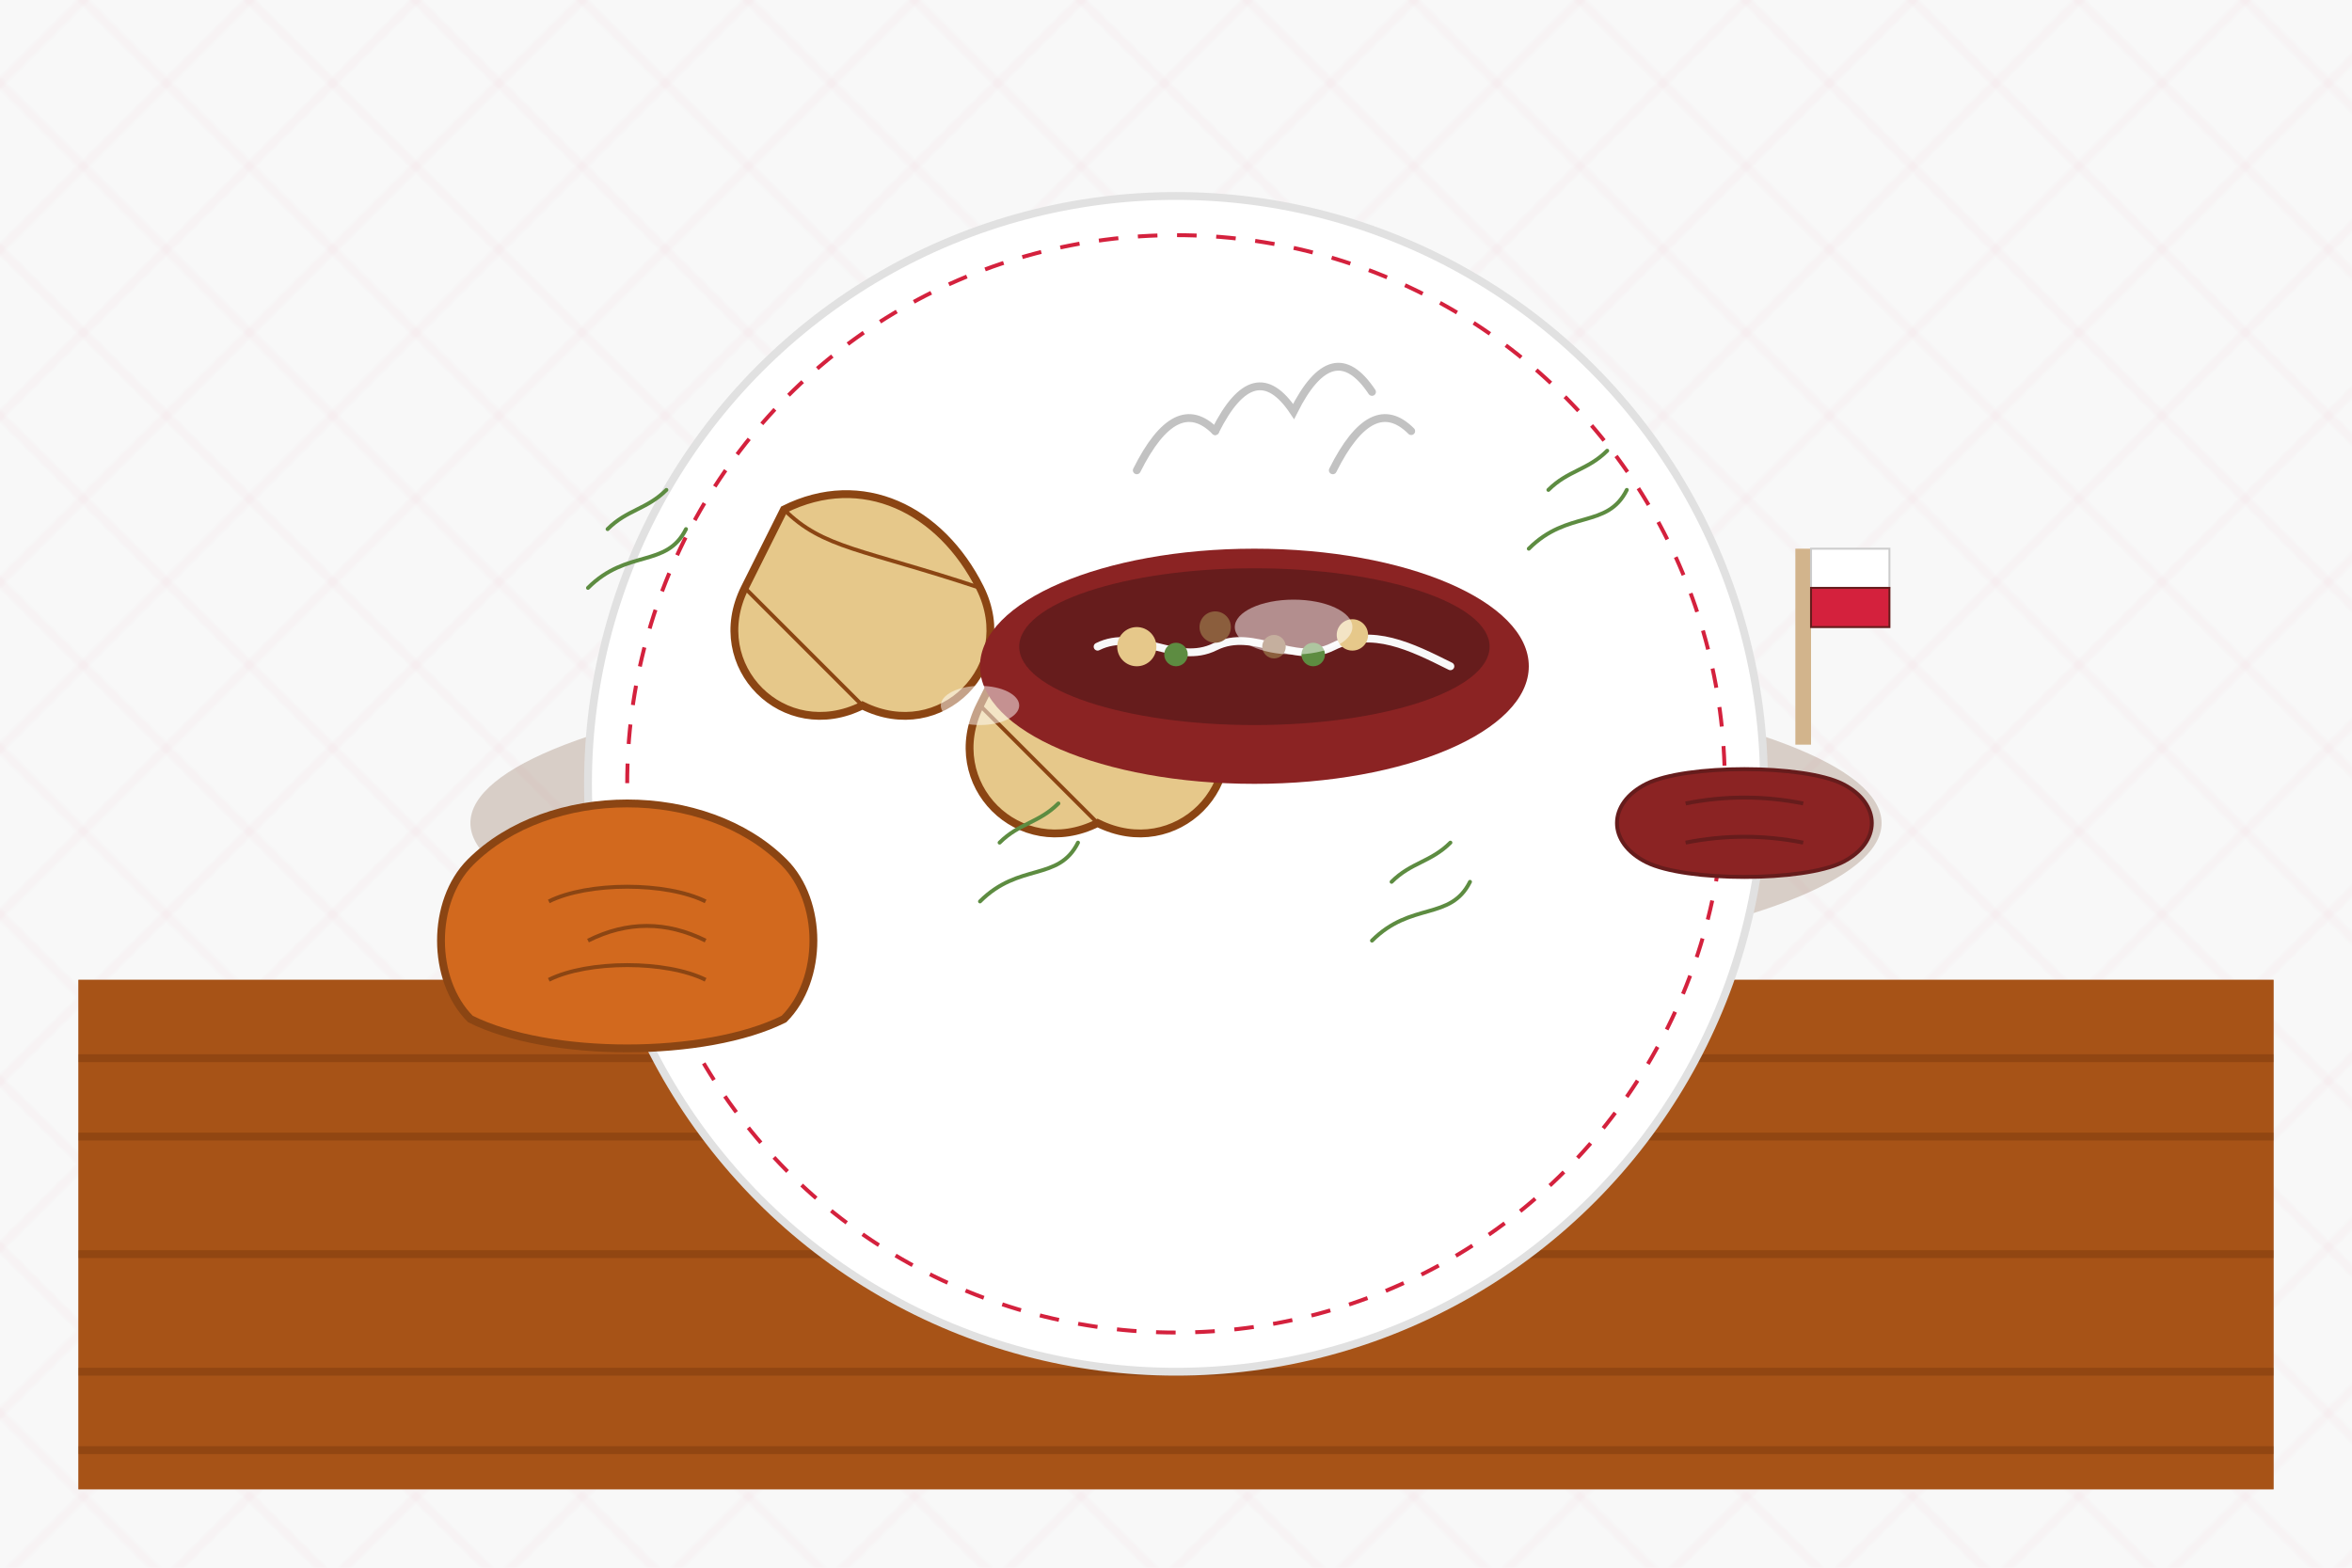
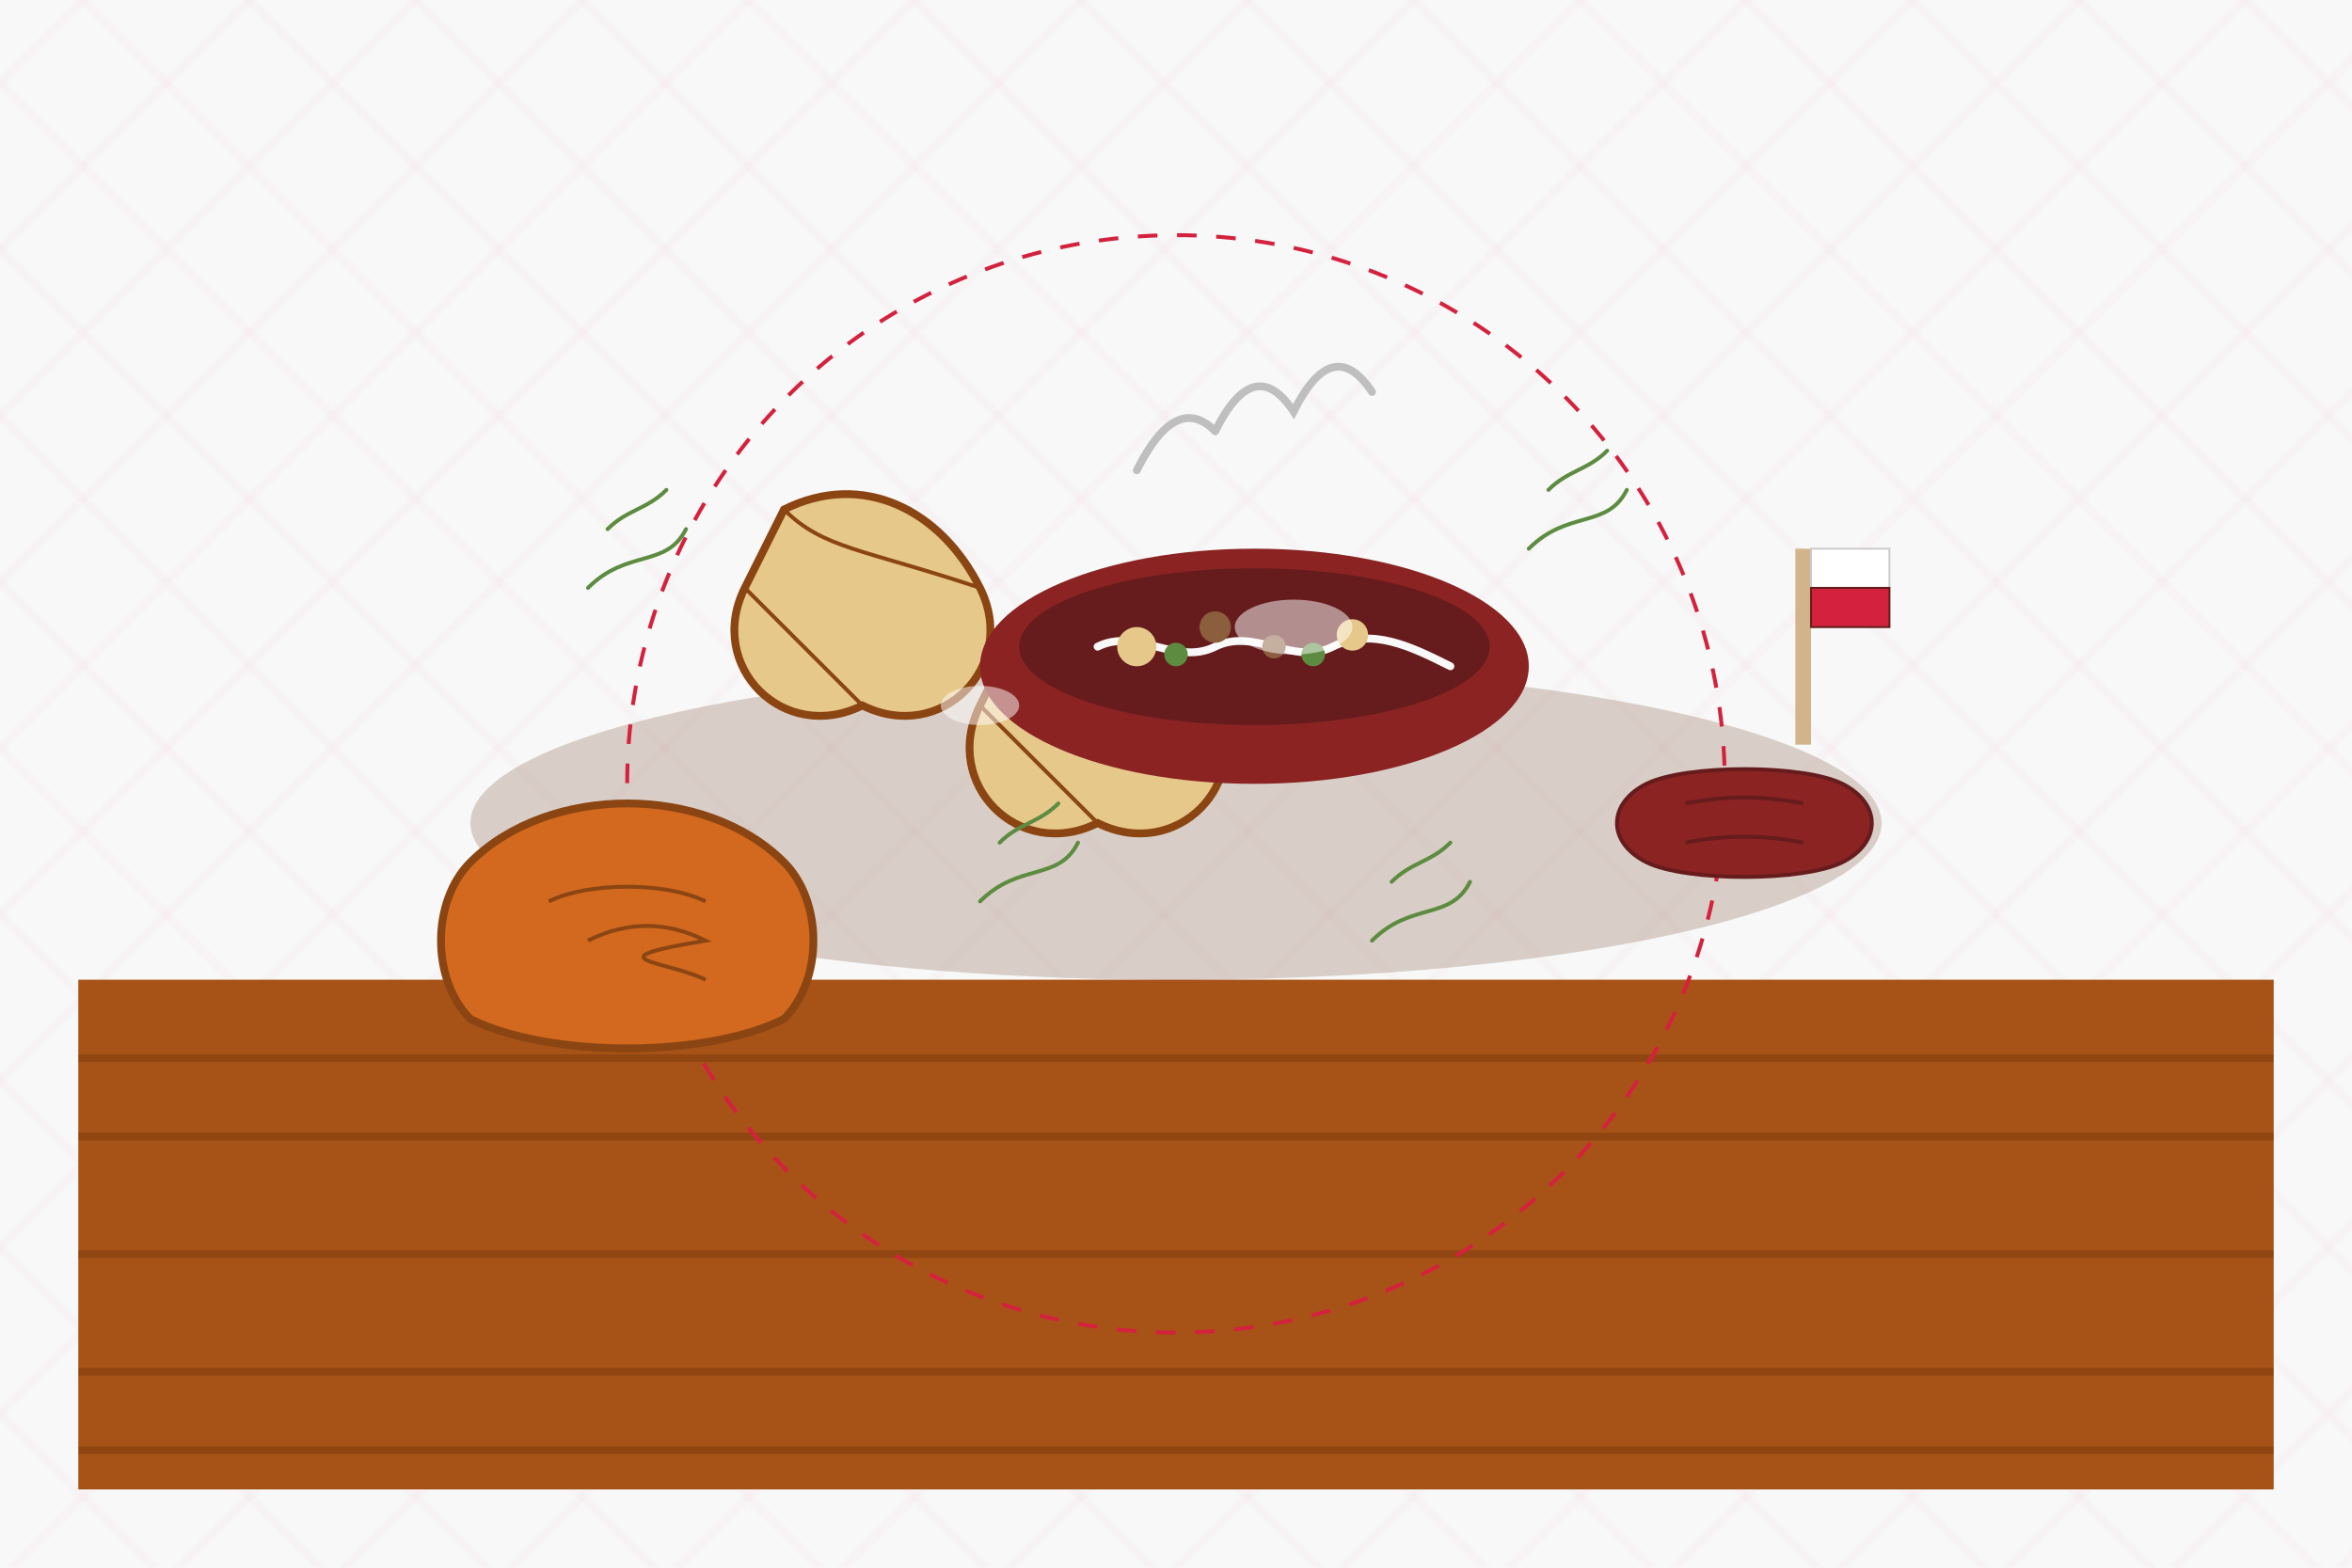
<svg xmlns="http://www.w3.org/2000/svg" width="600" height="400" viewBox="0 0 600 400">
  <rect width="600" height="400" fill="#f8f8f8" />
  <pattern id="polishPattern" patternUnits="userSpaceOnUse" width="30" height="30" patternTransform="rotate(45)">
    <rect width="30" height="30" fill="#f8f8f8" />
    <path d="M0,15 L30,15 M15,0 L15,30" stroke="#d4213d" stroke-width="0.5" stroke-opacity="0.1" />
  </pattern>
  <rect width="600" height="400" fill="url(#polishPattern)" />
  <rect x="20" y="250" width="560" height="130" fill="#8b4513" />
  <rect x="20" y="250" width="560" height="130" fill="#d2691e" opacity="0.4" />
  <g stroke="#5d2906" stroke-width="2" opacity="0.3">
    <line x1="20" y1="270" x2="580" y2="270" />
    <line x1="20" y1="290" x2="580" y2="290" />
    <line x1="20" y1="320" x2="580" y2="320" />
    <line x1="20" y1="350" x2="580" y2="350" />
    <line x1="20" y1="370" x2="580" y2="370" />
  </g>
  <ellipse cx="300" cy="210" rx="180" ry="40" fill="#5d2906" opacity="0.2" />
-   <circle cx="300" cy="200" r="150" fill="#ffffff" stroke="#e1e1e1" stroke-width="2" />
  <circle cx="300" cy="200" r="140" fill="none" stroke="#d4213d" stroke-width="1" stroke-dasharray="5,5" />
  <g transform="translate(200, 130)">
    <path d="M0,0 C20,-10 40,0 50,20 C60,40 40,60 20,50 C0,60 -20,40 -10,20 Z" fill="#e6c88a" stroke="#8b4513" stroke-width="2" />
    <path d="M0,0 C10,10 20,10 50,20" fill="none" stroke="#8b4513" stroke-width="1" />
    <path d="M20,50 C10,40 0,30 -10,20" fill="none" stroke="#8b4513" stroke-width="1" />
    <path d="M60,30 C80,20 100,30 110,50 C120,70 100,90 80,80 C60,90 40,70 50,50 Z" fill="#e6c88a" stroke="#8b4513" stroke-width="2" />
    <path d="M60,30 C70,40 80,40 110,50" fill="none" stroke="#8b4513" stroke-width="1" />
    <path d="M80,80 C70,70 60,60 50,50" fill="none" stroke="#8b4513" stroke-width="1" />
  </g>
  <g transform="translate(320, 170)">
    <ellipse cx="0" cy="0" rx="70" ry="30" fill="#8b2323" />
    <ellipse cx="0" cy="-5" rx="60" ry="20" fill="#661c1c" />
    <path d="M-40,-5 C-30,-10 -20,0 -10,-5 C0,-10 10,0 20,-5 C30,-10 40,-5 50,0" fill="none" stroke="#f8f8f8" stroke-width="2" stroke-linecap="round" />
    <circle cx="-30" cy="-5" r="5" fill="#e6c88a" />
    <circle cx="-10" cy="-10" r="4" fill="#8b5e3d" />
    <circle cx="5" cy="-5" r="3" fill="#8b5e3d" />
    <circle cx="25" cy="-8" r="4" fill="#e6c88a" />
    <circle cx="15" cy="-3" r="3" fill="#5d8c41" />
    <circle cx="-20" cy="-3" r="3" fill="#5d8c41" />
  </g>
  <g transform="translate(120, 220)">
    <path d="M0,0 C20,-20 60,-20 80,0 C90,10 90,30 80,40 C60,50 20,50 0,40 C-10,30 -10,10 0,0 Z" fill="#d2691e" stroke="#8b4513" stroke-width="2" />
-     <path d="M20,10 C30,5 50,5 60,10 M30,20 C40,15 50,15 60,20 M20,30 C30,25 50,25 60,30" fill="none" stroke="#8b4513" stroke-width="1" />
+     <path d="M20,10 C30,5 50,5 60,10 M30,20 C40,15 50,15 60,20 C30,25 50,25 60,30" fill="none" stroke="#8b4513" stroke-width="1" />
  </g>
  <g transform="translate(420, 200)">
    <path d="M0,0 C10,-5 40,-5 50,0 C60,5 60,15 50,20 C40,25 10,25 0,20 C-10,15 -10,5 0,0 Z" fill="#8b2323" stroke="#661c1c" stroke-width="1" />
    <path d="M10,5 C20,3 30,3 40,5 M10,15 C20,13 30,13 40,15" fill="none" stroke="#661c1c" stroke-width="1" />
  </g>
  <g transform="translate(460, 140)">
    <rect x="-2" y="0" width="4" height="50" fill="#d2b48c" />
    <rect x="2" y="0" width="20" height="10" fill="#ffffff" stroke="#cccccc" stroke-width="0.5" />
    <rect x="2" y="10" width="20" height="10" fill="#d4213d" stroke="#661c1c" stroke-width="0.5" />
  </g>
  <g stroke="#5d8c41" stroke-width="1" fill="none">
    <path d="M150,150 C160,140 170,145 175,135 M155,135 C160,130 165,130 170,125" stroke-linecap="round" />
    <path d="M390,140 C400,130 410,135 415,125 M395,125 C400,120 405,120 410,115" stroke-linecap="round" />
    <path d="M250,230 C260,220 270,225 275,215 M255,215 C260,210 265,210 270,205" stroke-linecap="round" />
    <path d="M350,240 C360,230 370,235 375,225 M355,225 C360,220 365,220 370,215" stroke-linecap="round" />
  </g>
  <g stroke="#999999" stroke-width="2" stroke-linecap="round" opacity="0.6" fill="none">
    <path d="M310,110 Q320,90 330,105 Q340,85 350,100" />
    <path d="M290,120 Q300,100 310,110" />
-     <path d="M340,120 Q350,100 360,110" />
  </g>
  <ellipse cx="250" cy="180" rx="10" ry="5" fill="#ffffff" opacity="0.5" />
  <ellipse cx="330" cy="160" rx="15" ry="7" fill="#ffffff" opacity="0.5" />
</svg>